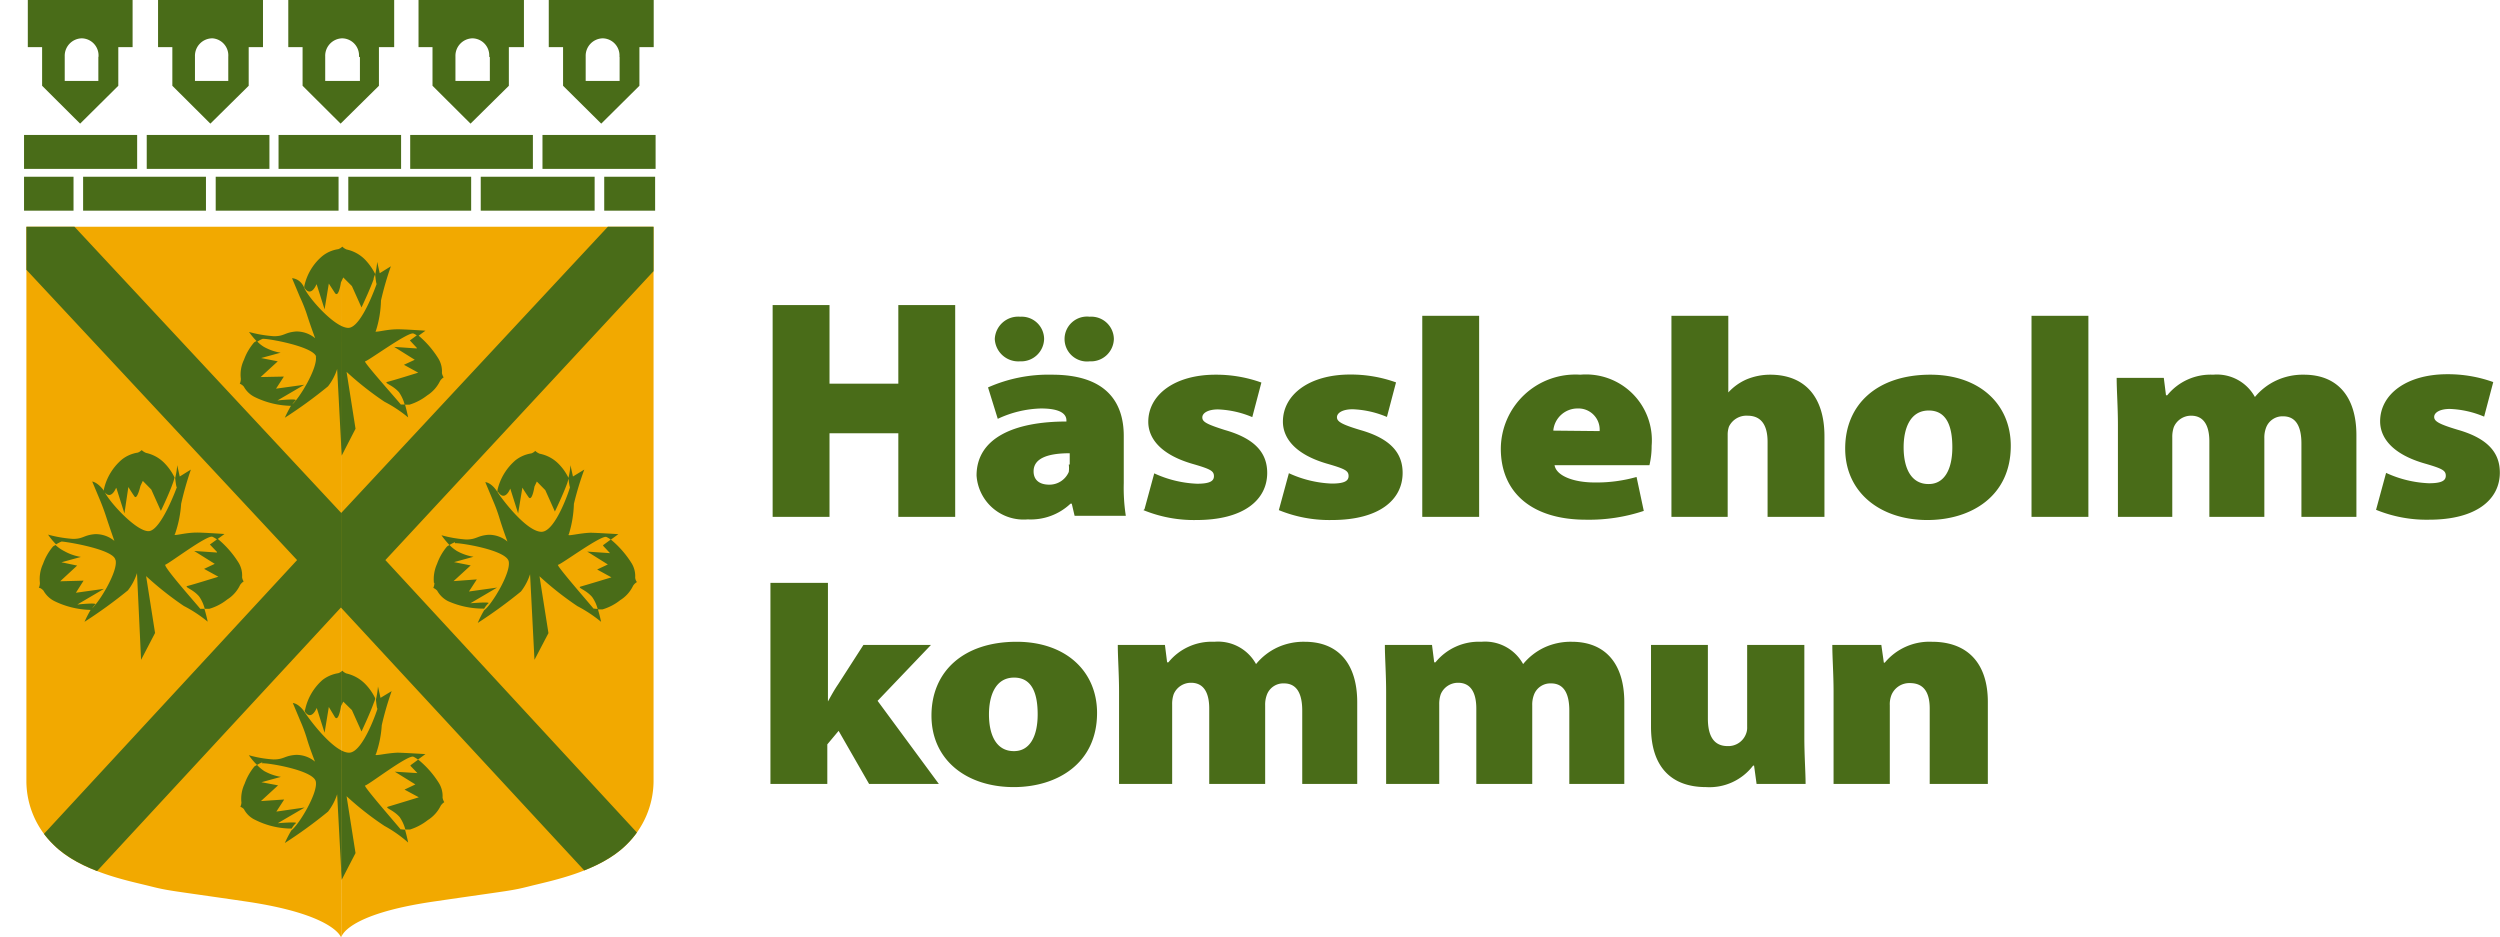
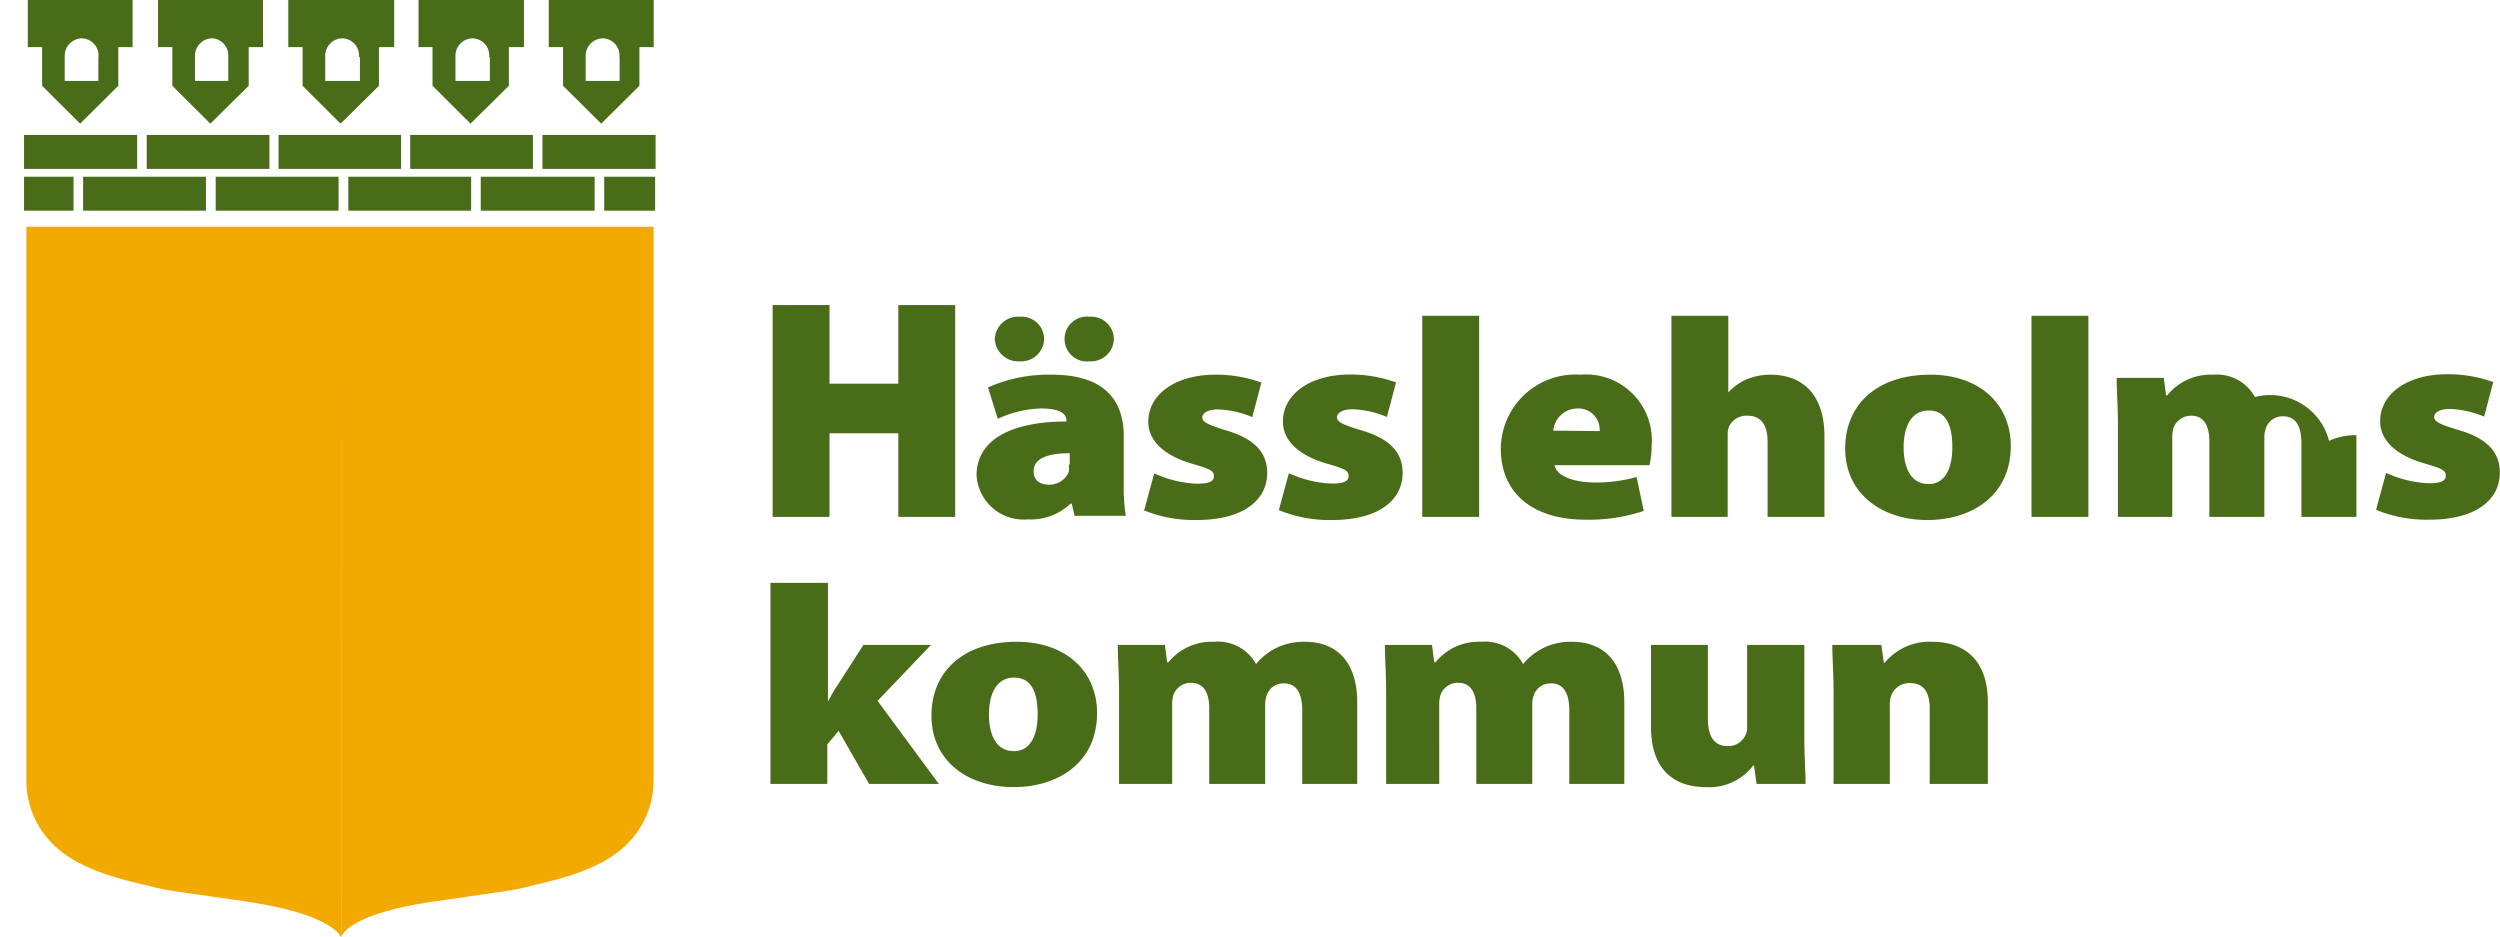
<svg xmlns="http://www.w3.org/2000/svg" viewBox="0 0 159.13 59.67">
  <defs>
    <style>.cls-1{fill:none;}.cls-2{fill:#496c18;}.cls-3{fill:#f2a900;}.cls-4{clip-path:url(#clip-path);}</style>
    <clipPath id="clip-path" transform="translate(1.53)">
-       <path class="cls-1" d="M20.19,59.67s.21-1.45,5.85-2.28c5.11-.75,4.92-.67,6.22-1s4.36-.91,6.08-2.62a5.69,5.69,0,0,0,1.73-4V14.43H20.18m0,45.24s-.41-1.45-6-2.28c-5.11-.75-4.92-.67-6.23-1s-4.36-.91-6.07-2.62a5.65,5.65,0,0,1-1.73-4V14.43H20.18" />
-     </clipPath>
+       </clipPath>
  </defs>
  <g id="Lager_2" data-name="Lager 2">
    <g id="Lager_1-2" data-name="Lager 1">
      <path class="cls-2" d="M51.13,37.1H47.51V49.9h3.62V47.38l.72-.86,1.94,3.38h4.44l-3.9-5.29,3.4-3.56h-4.3l-1.62,2.52c-.22.32-.42.68-.64,1.08h0V37.1ZM63,50.1c2.74,0,5.3-1.49,5.3-4.72,0-2.66-2-4.53-5.12-4.53-3.36,0-5.42,1.87-5.42,4.7S60,50.1,63,50.1ZM63,47.81c-1.1,0-1.58-1-1.58-2.34,0-1.17.4-2.34,1.6-2.34s1.5,1.12,1.5,2.34c0,1.43-.52,2.34-1.5,2.34Zm6.58,2.09h3.5V44.84a1.89,1.89,0,0,1,.1-.66,1.19,1.19,0,0,1,1.1-.72c.82,0,1.16.65,1.16,1.64v4.8H79v-5a1.77,1.77,0,0,1,.1-.65,1.11,1.11,0,0,1,1.1-.75c.8,0,1.16.63,1.16,1.73V49.9h3.5V44.7c0-2.47-1.22-3.85-3.34-3.85a4,4,0,0,0-1.74.36,3.87,3.87,0,0,0-1.36,1.06h0a2.76,2.76,0,0,0-2.66-1.42,3.55,3.55,0,0,0-2.92,1.31h-.08l-.14-1.11h-3c0,.82.08,1.83.08,3V49.9Zm17,0h3.5V44.84a1.89,1.89,0,0,1,.1-.66,1.19,1.19,0,0,1,1.1-.72c.82,0,1.16.65,1.16,1.64v4.8H96v-5a1.77,1.77,0,0,1,.1-.65,1.11,1.11,0,0,1,1.1-.75c.8,0,1.16.63,1.16,1.73V49.9h3.5V44.7c0-2.47-1.22-3.85-3.34-3.85a4,4,0,0,0-1.74.36,3.87,3.87,0,0,0-1.36,1.06h0a2.76,2.76,0,0,0-2.66-1.42,3.55,3.55,0,0,0-2.92,1.31h-.08l-.14-1.11h-3c0,.82.08,1.83.08,3V49.9Zm26.72-8.85h-3.62v5.22a1.05,1.05,0,0,1-.08.46,1.2,1.2,0,0,1-1.16.76c-.86,0-1.26-.61-1.26-1.75V41.05h-3.62v5.22c0,2.55,1.3,3.83,3.5,3.83a3.49,3.49,0,0,0,3-1.37h.06l.16,1.17h3.12c0-.75-.08-1.76-.08-3V41.05Zm1.84,8.85h3.62v-5a1.62,1.62,0,0,1,.1-.65,1.23,1.23,0,0,1,1.18-.77c.88,0,1.26.59,1.26,1.62V49.9H125V44.68c0-2.43-1.26-3.83-3.56-3.83a3.69,3.69,0,0,0-3,1.33h-.06l-.16-1.13h-3.12c0,.82.08,1.83.08,3V49.9Z" transform="translate(1.53)" />
-       <path class="cls-2" d="M47.65,19.42V32.9h3.62V27.58h4.38V32.9h3.62V19.42H55.65v5H51.27v-5ZM70,27.75c0-2.21-1.18-3.9-4.56-3.9a9.48,9.48,0,0,0-4.08.81l.62,2A6.86,6.86,0,0,1,64.73,26c1.32,0,1.62.4,1.62.76v.07c-3.34,0-5.72,1.06-5.72,3.44a3,3,0,0,0,3.26,2.79,3.68,3.68,0,0,0,2.72-1h.08l.18.77h3.26A11.66,11.66,0,0,1,70,30.74v-3Zm-3.5,1.82a1.79,1.79,0,0,1,0,.47,1.34,1.34,0,0,1-1.24.81c-.62,0-1-.29-1-.85,0-.79.82-1.15,2.3-1.15v.72ZM63.41,23a1.46,1.46,0,0,0,1.52-1.42,1.43,1.43,0,0,0-1.52-1.42,1.49,1.49,0,0,0-1.62,1.42A1.5,1.5,0,0,0,63.39,23Zm4.42,0a1.46,1.46,0,0,0,1.54-1.42,1.44,1.44,0,0,0-1.54-1.42,1.43,1.43,0,1,0,0,2.84Zm3.42,9.47a8.47,8.47,0,0,0,3.38.63c3,0,4.5-1.28,4.5-3,0-1.26-.76-2.18-2.7-2.73C75.27,27,75,26.85,75,26.57s.36-.51,1-.51a6.16,6.16,0,0,1,2.18.49l.58-2.2a8.5,8.5,0,0,0-2.92-.5c-2.6,0-4.28,1.28-4.28,3,0,1,.72,2.09,2.9,2.7,1.06.31,1.28.43,1.28.76s-.3.48-1.08.48a7.16,7.16,0,0,1-2.72-.66l-.62,2.28Zm8.62,0a8.47,8.47,0,0,0,3.38.63c3,0,4.5-1.28,4.5-3,0-1.26-.76-2.18-2.7-2.73-1.16-.35-1.48-.53-1.48-.81s.36-.51,1-.51a6.16,6.16,0,0,1,2.18.49l.58-2.2a8.5,8.5,0,0,0-2.92-.5c-2.6,0-4.28,1.28-4.28,3,0,1,.72,2.09,2.9,2.7,1.06.31,1.28.43,1.28.76s-.3.48-1.08.48a7.16,7.16,0,0,1-2.72-.66l-.62,2.28ZM89,32.9h3.62V20.1H89V32.9Zm14.46-3.29a5.24,5.24,0,0,0,.14-1.23,4.19,4.19,0,0,0-4.54-4.53A4.75,4.75,0,0,0,94,28.56c0,2.81,2,4.52,5.42,4.52a11,11,0,0,0,3.68-.56l-.46-2.16a9.31,9.31,0,0,1-2.68.35c-1.28,0-2.42-.4-2.54-1.1Zm-6.12-2.2A1.55,1.55,0,0,1,98.89,26a1.35,1.35,0,0,1,1.4,1.44Zm7.48,5.49h3.62V27.68a1.57,1.57,0,0,1,.08-.52,1.23,1.23,0,0,1,1.18-.7c.9,0,1.28.63,1.28,1.67V32.9h3.62V27.77c0-2.5-1.24-3.92-3.46-3.92a3.9,3.9,0,0,0-1.5.3,3.43,3.43,0,0,0-1.16.83h0V20.1h-3.62V32.9Zm16.34.2c2.74,0,5.3-1.49,5.3-4.72,0-2.66-2-4.53-5.12-4.53-3.36,0-5.42,1.87-5.42,4.7s2.28,4.55,5.22,4.55Zm.06-2.29c-1.1,0-1.58-1-1.58-2.34,0-1.17.4-2.34,1.6-2.34s1.5,1.12,1.5,2.34c0,1.43-.52,2.34-1.5,2.34Zm6.56,2.09h3.62V20.1h-3.62V32.9Zm5.46,0h3.5V27.84a1.89,1.89,0,0,1,.1-.66,1.19,1.19,0,0,1,1.1-.72c.82,0,1.16.65,1.16,1.64v4.8h3.5v-5a1.77,1.77,0,0,1,.1-.65,1.11,1.11,0,0,1,1.1-.75c.8,0,1.16.63,1.16,1.73V32.9h3.5V27.7c0-2.47-1.22-3.85-3.34-3.85a4,4,0,0,0-1.74.36A3.87,3.87,0,0,0,142,25.27h0a2.76,2.76,0,0,0-2.66-1.42,3.55,3.55,0,0,0-2.92,1.31h-.08l-.14-1.11h-3c0,.82.08,1.83.08,3V32.9Zm16.47-.45a8.47,8.47,0,0,0,3.38.63c3,0,4.5-1.28,4.5-3,0-1.26-.76-2.18-2.7-2.73-1.16-.35-1.48-.53-1.48-.81s.36-.51,1-.51a6.16,6.16,0,0,1,2.18.49l.58-2.2a8.5,8.5,0,0,0-2.92-.5c-2.6,0-4.28,1.28-4.28,3,0,1,.72,2.09,2.9,2.7,1.06.31,1.28.43,1.28.76s-.3.48-1.08.48a7.16,7.16,0,0,1-2.72-.66l-.62,2.28Z" transform="translate(1.53)" />
+       <path class="cls-2" d="M47.65,19.42V32.9h3.62V27.58h4.38V32.9h3.62V19.42H55.65v5H51.27v-5ZM70,27.75c0-2.21-1.18-3.9-4.56-3.9a9.48,9.48,0,0,0-4.08.81l.62,2A6.86,6.86,0,0,1,64.73,26c1.32,0,1.62.4,1.62.76v.07c-3.34,0-5.72,1.06-5.72,3.44a3,3,0,0,0,3.26,2.79,3.68,3.68,0,0,0,2.72-1h.08l.18.77h3.26A11.66,11.66,0,0,1,70,30.74v-3Zm-3.5,1.82a1.79,1.79,0,0,1,0,.47,1.34,1.34,0,0,1-1.24.81c-.62,0-1-.29-1-.85,0-.79.82-1.15,2.3-1.15v.72ZM63.41,23a1.46,1.46,0,0,0,1.52-1.42,1.43,1.43,0,0,0-1.52-1.42,1.49,1.49,0,0,0-1.62,1.42A1.5,1.5,0,0,0,63.39,23Zm4.42,0a1.46,1.46,0,0,0,1.54-1.42,1.44,1.44,0,0,0-1.54-1.42,1.43,1.43,0,1,0,0,2.84Zm3.42,9.47a8.47,8.47,0,0,0,3.38.63c3,0,4.5-1.28,4.5-3,0-1.26-.76-2.18-2.7-2.73C75.27,27,75,26.85,75,26.57s.36-.51,1-.51a6.16,6.16,0,0,1,2.18.49l.58-2.2a8.5,8.5,0,0,0-2.92-.5c-2.6,0-4.28,1.28-4.28,3,0,1,.72,2.09,2.9,2.7,1.06.31,1.28.43,1.28.76s-.3.48-1.08.48a7.16,7.16,0,0,1-2.72-.66l-.62,2.28Zm8.62,0a8.47,8.47,0,0,0,3.38.63c3,0,4.5-1.28,4.5-3,0-1.26-.76-2.18-2.7-2.73-1.16-.35-1.48-.53-1.48-.81s.36-.51,1-.51a6.16,6.16,0,0,1,2.18.49l.58-2.2a8.5,8.5,0,0,0-2.92-.5c-2.6,0-4.28,1.28-4.28,3,0,1,.72,2.09,2.9,2.7,1.06.31,1.28.43,1.28.76s-.3.48-1.08.48a7.16,7.16,0,0,1-2.72-.66l-.62,2.28ZM89,32.9h3.62V20.1H89V32.9Zm14.46-3.29a5.24,5.24,0,0,0,.14-1.23,4.19,4.19,0,0,0-4.54-4.53A4.75,4.75,0,0,0,94,28.56c0,2.81,2,4.52,5.42,4.52a11,11,0,0,0,3.68-.56l-.46-2.16a9.31,9.31,0,0,1-2.68.35c-1.28,0-2.42-.4-2.54-1.1Zm-6.12-2.2A1.55,1.55,0,0,1,98.89,26a1.35,1.35,0,0,1,1.4,1.44Zm7.48,5.49h3.62V27.68a1.57,1.57,0,0,1,.08-.52,1.23,1.23,0,0,1,1.18-.7c.9,0,1.28.63,1.28,1.67V32.9h3.62V27.77c0-2.5-1.24-3.92-3.46-3.92a3.9,3.9,0,0,0-1.5.3,3.43,3.43,0,0,0-1.16.83h0V20.1h-3.62V32.9Zm16.34.2c2.74,0,5.3-1.49,5.3-4.72,0-2.66-2-4.53-5.12-4.53-3.36,0-5.42,1.87-5.42,4.7s2.28,4.55,5.22,4.55Zm.06-2.29c-1.1,0-1.58-1-1.58-2.34,0-1.17.4-2.34,1.6-2.34s1.5,1.12,1.5,2.34c0,1.43-.52,2.34-1.5,2.34Zm6.56,2.09h3.62V20.1h-3.62V32.9Zm5.46,0h3.5V27.84a1.89,1.89,0,0,1,.1-.66,1.19,1.19,0,0,1,1.1-.72c.82,0,1.16.65,1.16,1.64v4.8h3.5v-5a1.77,1.77,0,0,1,.1-.65,1.11,1.11,0,0,1,1.1-.75c.8,0,1.16.63,1.16,1.73V32.9h3.5V27.7a4,4,0,0,0-1.74.36A3.87,3.87,0,0,0,142,25.27h0a2.76,2.76,0,0,0-2.66-1.42,3.55,3.55,0,0,0-2.92,1.31h-.08l-.14-1.11h-3c0,.82.08,1.83.08,3V32.9Zm16.47-.45a8.47,8.47,0,0,0,3.38.63c3,0,4.5-1.28,4.5-3,0-1.26-.76-2.18-2.7-2.73-1.16-.35-1.48-.53-1.48-.81s.36-.51,1-.51a6.16,6.16,0,0,1,2.18.49l.58-2.2a8.5,8.5,0,0,0-2.92-.5c-2.6,0-4.28,1.28-4.28,3,0,1,.72,2.09,2.9,2.7,1.06.31,1.28.43,1.28.76s-.3.48-1.08.48a7.16,7.16,0,0,1-2.72-.66l-.62,2.28Z" transform="translate(1.53)" />
      <path class="cls-3" d="M20.19,59.67s.21-1.45,5.85-2.28c5.11-.75,4.92-.67,6.22-1s4.36-.91,6.08-2.62a5.69,5.69,0,0,0,1.73-4V14.43H20.18m0,45.24s-.41-1.45-6-2.28c-5.11-.75-4.92-.67-6.23-1s-4.36-.91-6.07-2.62a5.65,5.65,0,0,1-1.73-4V14.43H20.18" transform="translate(1.53)" />
      <g class="cls-4">
        <path class="cls-2" d="M.48,53.93l16.9-18.28L-1.53,15.37l1.29-1.21,3-.21,17.43,18.7L37.75,13.8H40l1.76,1.64L23,35.65,39.83,53.88l-3,2.79-16.66-18L3.47,56.72l-3-2.79Zm13.27-29.5a.68.68,0,0,1,.24.18,1.6,1.6,0,0,0,.71.67,5.47,5.47,0,0,0,2.23.55l.09,0a1.43,1.43,0,0,1,.26-.34c.16-.14-1.15,0-1.15,0l1.71-1-1.8.25.5-.77L15.06,24l1.09-1-1.06-.21,1.24-.34a3.29,3.29,0,0,1-1.06-.37,2.12,2.12,0,0,1-.46-.38l-.16.09A3.52,3.52,0,0,0,14,22.9a2.17,2.17,0,0,0-.2,1.21.75.75,0,0,1-.07.32Zm4.82-1.76c.16.73-1.1,2.79-1.55,3.11a8.26,8.26,0,0,0-.42.81,29.48,29.48,0,0,0,2.75-2,3.55,3.55,0,0,0,.58-1.1L20.22,29l.88-1.71-.57-3.62a20.06,20.06,0,0,0,2.41,1.9,8.38,8.38,0,0,1,1.51,1s-.08-.4-.2-.82c-.16,0-.31,0-.27,0S21.55,23,21.71,23s2.76-1.91,3.08-1.77a1.23,1.23,0,0,1,.28.17l.48-.35s-1.44-.1-1.78-.09c-.78,0-1.55.27-1.37.09a6.86,6.86,0,0,0,.32-1.92,19.89,19.89,0,0,1,.63-2.18l-.71.44-.16-.72a6.43,6.43,0,0,1-.13.82l0,0s.07.67.1.57-.95,2.81-1.81,2.81-2.54-1.92-2.8-2.54-.78-.62-.78-.62l.49,1.17A10.28,10.28,0,0,1,18,20c.21.67.53,1.53.53,1.53a1.84,1.84,0,0,0-1.22-.43c-.73.06-.74.31-1.42.3a8,8,0,0,1-1.57-.27,4.77,4.77,0,0,0,.52.62,2.36,2.36,0,0,1,.34-.18c.24-.05,3.28.48,3.42,1.15Zm.06-4.56.5,1.58.27-1.64.39.6c.24.34.38-.67.38-.67l.15-.32.55.55.61,1.36s.51-1.07.77-1.79c0-.12.07-.23.1-.34a3.73,3.73,0,0,0-.66-.93,2.33,2.33,0,0,0-1.16-.63.79.79,0,0,1-.27-.18.72.72,0,0,1-.26.16,2.11,2.11,0,0,0-1,.43,3.43,3.43,0,0,0-1.15,1.88.26.26,0,0,0,0,.15h0c.43.64.76-.22.76-.22ZM25,22.18l-1.44-.1,1.31.82-.69.32.91.5s-1.63.51-1.94.58.29.18.72.67a2.54,2.54,0,0,1,.36.79l.3,0a3.52,3.52,0,0,0,1.13-.59,2.25,2.25,0,0,0,.82-.92.78.78,0,0,1,.23-.23.71.71,0,0,1-.11-.28,1.56,1.56,0,0,0-.24-.94,6.09,6.09,0,0,0-1.31-1.49l-.49.36.44.47ZM26.09,37.1a2.37,2.37,0,0,1,.2-1.21,3.53,3.53,0,0,1,.64-1.11l.15-.09a2.45,2.45,0,0,0,.47.38,3.22,3.22,0,0,0,1.06.37l-1.24.34,1.06.21-1.09,1,1.48-.11-.5.77,1.79-.25-1.7,1s1.31-.11,1.15,0a1.44,1.44,0,0,0-.27.34.25.25,0,0,1-.08,0A5.52,5.52,0,0,1,27,38.27a1.62,1.62,0,0,1-.7-.67.79.79,0,0,0-.25-.18.75.75,0,0,0,.07-.32Zm1.34-2.59a2.35,2.35,0,0,0-.35.18,5.19,5.19,0,0,1-.51-.62,8,8,0,0,0,1.57.27c.68,0,.69-.24,1.42-.3a1.83,1.83,0,0,1,1.21.43s-.32-.86-.52-1.53a10.28,10.28,0,0,0-.4-1.08l-.49-1.17s.37,0,.77.62,1.9,2.54,2.81,2.54S34.78,31,34.75,31s-.1-.57-.1-.57l0,0a4.83,4.83,0,0,0,.13-.82l.16.72.72-.44A19.89,19.89,0,0,0,35,32.07,7.25,7.25,0,0,1,34.68,34c-.18.18.58-.06,1.37-.09.34,0,1.78.09,1.78.09l-.48.35a1.5,1.5,0,0,0-.28-.17c-.33-.14-2.91,1.77-3.08,1.77s2.35,2.86,2.27,2.81.11,0,.26,0c.13.42.21.82.21.82a8.79,8.79,0,0,0-1.51-1,20.06,20.06,0,0,1-2.41-1.9l.57,3.62L32.49,42l-.28-5.45a3.55,3.55,0,0,1-.58,1.1,30.87,30.87,0,0,1-2.75,2,6.37,6.37,0,0,1,.41-.81c.46-.32,1.72-2.38,1.56-3.11s-3.18-1.2-3.42-1.15Zm2.71-3.19h0a.68.68,0,0,1,0-.15,3.55,3.55,0,0,1,1.15-1.88,2.15,2.15,0,0,1,1-.43.65.65,0,0,0,.25-.16.87.87,0,0,0,.28.18A2.31,2.31,0,0,1,34,29.5a3.27,3.27,0,0,1,.66.93,2.46,2.46,0,0,1-.09.34c-.26.72-.78,1.79-.78,1.79l-.61-1.36-.54-.55-.15.32s-.15,1-.38.67-.39-.6-.39-.6l-.27,1.64-.5-1.58s-.33.86-.77.22Zm6.72,3.38.49-.36a6.31,6.31,0,0,1,1.31,1.49,1.56,1.56,0,0,1,.24.94.58.58,0,0,0,.11.28.78.78,0,0,0-.24.23,2.18,2.18,0,0,1-.82.92,3.33,3.33,0,0,1-1.13.59l-.3,0a2.33,2.33,0,0,0-.36-.79c-.42-.49-1-.59-.71-.67s1.94-.58,1.94-.58l-.91-.5.68-.32-1.31-.82,1.45.1-.44-.47ZM1,37.42a.68.68,0,0,1,.24.18,1.65,1.65,0,0,0,.71.67,5.51,5.51,0,0,0,2.23.55.2.2,0,0,0,.09,0,1.75,1.75,0,0,1,.26-.34c.17-.14-1.14,0-1.14,0l1.7-1-1.79.25.49-.77L2.3,37l1.08-1-1-.21,1.24-.34a3.22,3.22,0,0,1-1.06-.37A2.45,2.45,0,0,1,2,34.69l-.15.09a3.53,3.53,0,0,0-.64,1.11,2.27,2.27,0,0,0-.2,1.21.75.75,0,0,1-.07.32Zm4.83-1.76c.16.73-1.11,2.79-1.56,3.11a7.19,7.19,0,0,0-.42.81,30.79,30.79,0,0,0,2.76-2,3.55,3.55,0,0,0,.58-1.1L7.45,42l.89-1.71-.57-3.62a20.65,20.65,0,0,0,2.4,1.9,8.58,8.58,0,0,1,1.52,1s-.08-.4-.21-.82c-.16,0-.31,0-.27,0S8.78,36,9,35.94,11.7,34,12,34.17a1.5,1.5,0,0,1,.28.17l.48-.35s-1.45-.1-1.78-.09c-.79,0-1.55.27-1.37.09A7.25,7.25,0,0,0,10,32.07a20.36,20.36,0,0,1,.62-2.18l-.71.44-.16-.72a4.83,4.83,0,0,1-.13.82l0,0s.07.67.11.57-1,2.81-1.81,2.81-2.55-1.92-2.81-2.54c-.41-.58-.77-.62-.77-.62l.49,1.17s.21.49.4,1.08.52,1.53.52,1.53A1.84,1.84,0,0,0,4.51,34c-.72.06-.74.31-1.41.3a8,8,0,0,1-1.57-.27,4.23,4.23,0,0,0,.51.62,2,2,0,0,1,.35-.18c.24,0,3.27.48,3.42,1.15Zm.06-4.56.5,1.58L6.64,31s.22.36.39.6.38-.67.38-.67l.15-.32.54.55.61,1.36s.52-1.07.77-1.79a2.56,2.56,0,0,0,.1-.34,3.48,3.48,0,0,0-.66-.93,2.31,2.31,0,0,0-1.15-.63.87.87,0,0,1-.28-.18.75.75,0,0,1-.25.16,2.15,2.15,0,0,0-1,.43,3.49,3.49,0,0,0-1.15,1.88.37.37,0,0,0,0,.15h0c.44.64.77-.22.77-.22Zm6.39,4.07-1.45-.1,1.31.82-.68.32.91.5s-1.64.51-1.94.58.29.18.71.67a2.33,2.33,0,0,1,.36.79l.3,0a3.33,3.33,0,0,0,1.13-.59,2.18,2.18,0,0,0,.82-.92.78.78,0,0,1,.23-.23.6.6,0,0,1-.1-.28,1.56,1.56,0,0,0-.24-.94,6.31,6.31,0,0,0-1.31-1.49l-.5.36.45.47Zm1.56,15.94a2.22,2.22,0,0,1,.2-1.22,3.64,3.64,0,0,1,.63-1.11l.16-.09a2.5,2.5,0,0,0,.46.39,3.29,3.29,0,0,0,1.06.37l-1.24.34,1.06.2-1.09,1,1.48-.1-.5.77,1.8-.26-1.71,1s1.31-.11,1.15,0a1.25,1.25,0,0,0-.26.34l-.09,0a5.17,5.17,0,0,1-2.23-.55,1.53,1.53,0,0,1-.71-.66c-.05-.1-.24-.18-.24-.18a.75.75,0,0,0,.07-.32Zm1.33-2.59a2.09,2.09,0,0,0-.34.17,4.12,4.12,0,0,1-.52-.62,7.25,7.25,0,0,0,1.57.27c.68,0,.69-.24,1.42-.29a1.84,1.84,0,0,1,1.22.43S18.18,47.62,18,47a9.33,9.33,0,0,0-.4-1.08l-.49-1.17s.37,0,.78.62,1.89,2.54,2.8,2.54,1.85-2.9,1.81-2.81-.1-.57-.1-.57l0,0a6.43,6.43,0,0,0,.13-.83l.16.72.71-.43a19.57,19.57,0,0,0-.63,2.17A6.87,6.87,0,0,1,22.4,48c-.18.17.59-.06,1.37-.09.34,0,1.78.09,1.78.09l-.48.35a1.31,1.31,0,0,0-.28-.18C24.47,48,21.88,50,21.71,50s2.35,2.86,2.27,2.81.11,0,.27,0c.12.42.2.82.2.82a8.28,8.28,0,0,0-1.51-1.06,19.19,19.19,0,0,1-2.41-1.89l.57,3.62L20.22,56l-.29-5.44a3.67,3.67,0,0,1-.58,1.1,29.48,29.48,0,0,1-2.75,2,7.19,7.19,0,0,1,.42-.81c.45-.32,1.71-2.38,1.55-3.11s-3.18-1.21-3.42-1.15Zm2.72-3.19h0c0-.07-.05-.12,0-.15A3.49,3.49,0,0,1,19,43.28a2.21,2.21,0,0,1,1-.43.61.61,0,0,0,.26-.16.67.67,0,0,0,.27.18,2.43,2.43,0,0,1,1.16.64,3.4,3.4,0,0,1,.66.93c0,.11-.06.22-.1.33-.26.72-.77,1.79-.77,1.79l-.61-1.36-.55-.54-.15.31s-.14,1-.38.68L19.4,45l-.27,1.64-.5-1.58s-.33.86-.76.23Zm6.71,3.38.49-.36a6.06,6.06,0,0,1,1.31,1.48,1.58,1.58,0,0,1,.24.94.78.78,0,0,0,.11.29.78.78,0,0,0-.23.23,2.23,2.23,0,0,1-.82.91,3.57,3.57,0,0,1-1.13.6l-.3,0a2.54,2.54,0,0,0-.36-.79c-.43-.49-1-.59-.72-.67s1.94-.59,1.94-.59l-.91-.49.69-.33-1.31-.81,1.44.09-.44-.46Z" transform="translate(1.53)" />
      </g>
      <path class="cls-2" d="M7.2,8.59v2.16H0V8.59Zm33,0v2.16H33V8.59Zm-24.58,0v2.16H7.81V8.59Zm8.38,0v2.16H16.2V8.59Zm8.39,0v2.16H24.58V8.59ZM3.15,11.25v2.16H0V11.25Zm33.17,0v2.16H29.07V11.25Zm3.85,0v2.16H36.93V11.25Zm-28.59,0v2.16H3.76V11.25Zm8.44,0v2.16H12.2V11.25Zm8.44,0v2.16H20.64V11.25Z" transform="translate(1.53)" />
      <path class="cls-2" d="M40.08,3V0H33.4V3h.91V5.46l2.43,2.41,2.43-2.41V3Zm-2.17.64V5.15H35.75V3.58a1.11,1.11,0,0,1,1.08-1.14A1.09,1.09,0,0,1,37.9,3.61v0Zm-7-.64h.91V0H25.11V3H26V5.46l2.42,2.41,2.44-2.41V3Zm-1.26.64V5.15H27.46V3.58a.09.09,0,0,1,0,0v0a1.11,1.11,0,0,1,1.08-1.14,1.09,1.09,0,0,1,1.07,1.17v0Zm-7-.64h.91V0H16.82V3h.91V5.46l2.42,2.41,2.44-2.41V3Zm-1.27.64V5.15H19.17V3.58s0,0,0,0v0a1.11,1.11,0,0,1,1.08-1.14,1.09,1.09,0,0,1,1.07,1.17v0ZM14.3,3h.91V0H8.53V3h.91V5.46l2.42,2.41L14.3,5.46V3ZM13,3.63V5.15H10.88V3.58s0,0,0,0v0A1.11,1.11,0,0,1,12,2.44,1.09,1.09,0,0,1,13,3.61v0ZM6,3h.91V0H.24V3h.91V5.46L3.57,7.87,6,5.46V3Zm-1.27.64V5.15H2.59V3.58s0,0,0,0v0A1.11,1.11,0,0,1,3.67,2.44,1.09,1.09,0,0,1,4.74,3.61v0Z" transform="translate(1.53)" />
    </g>
  </g>
</svg>